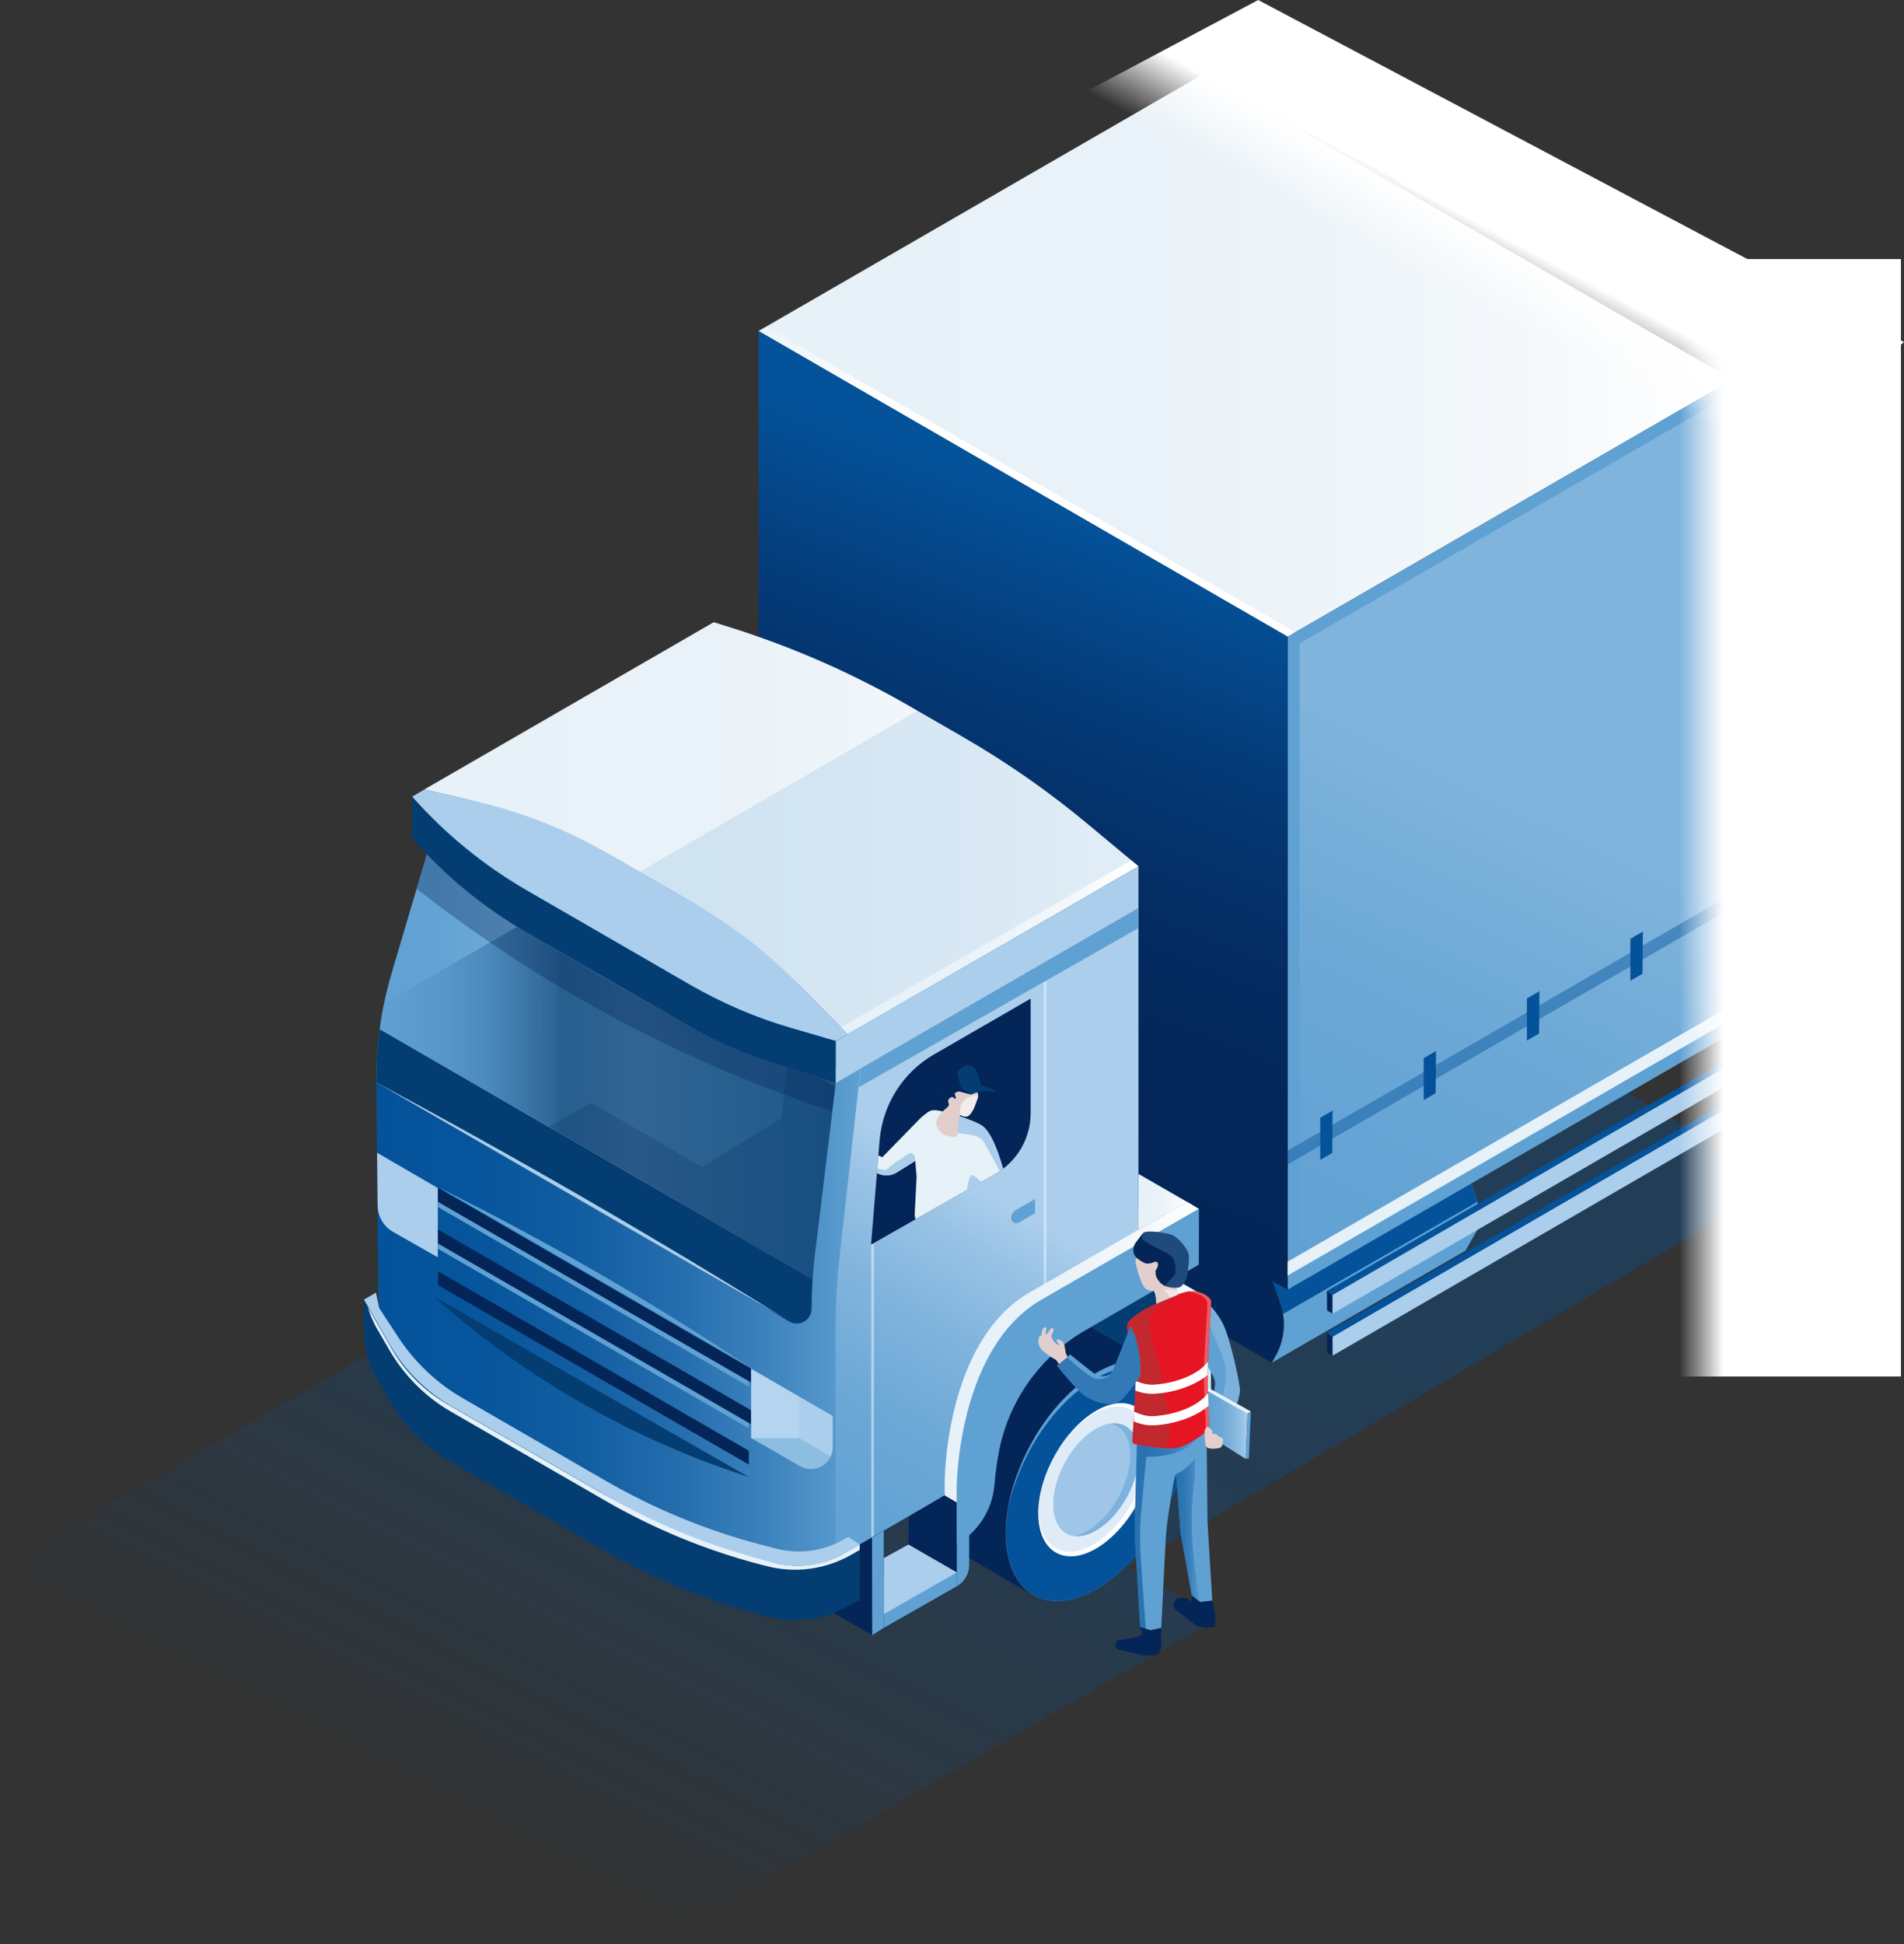
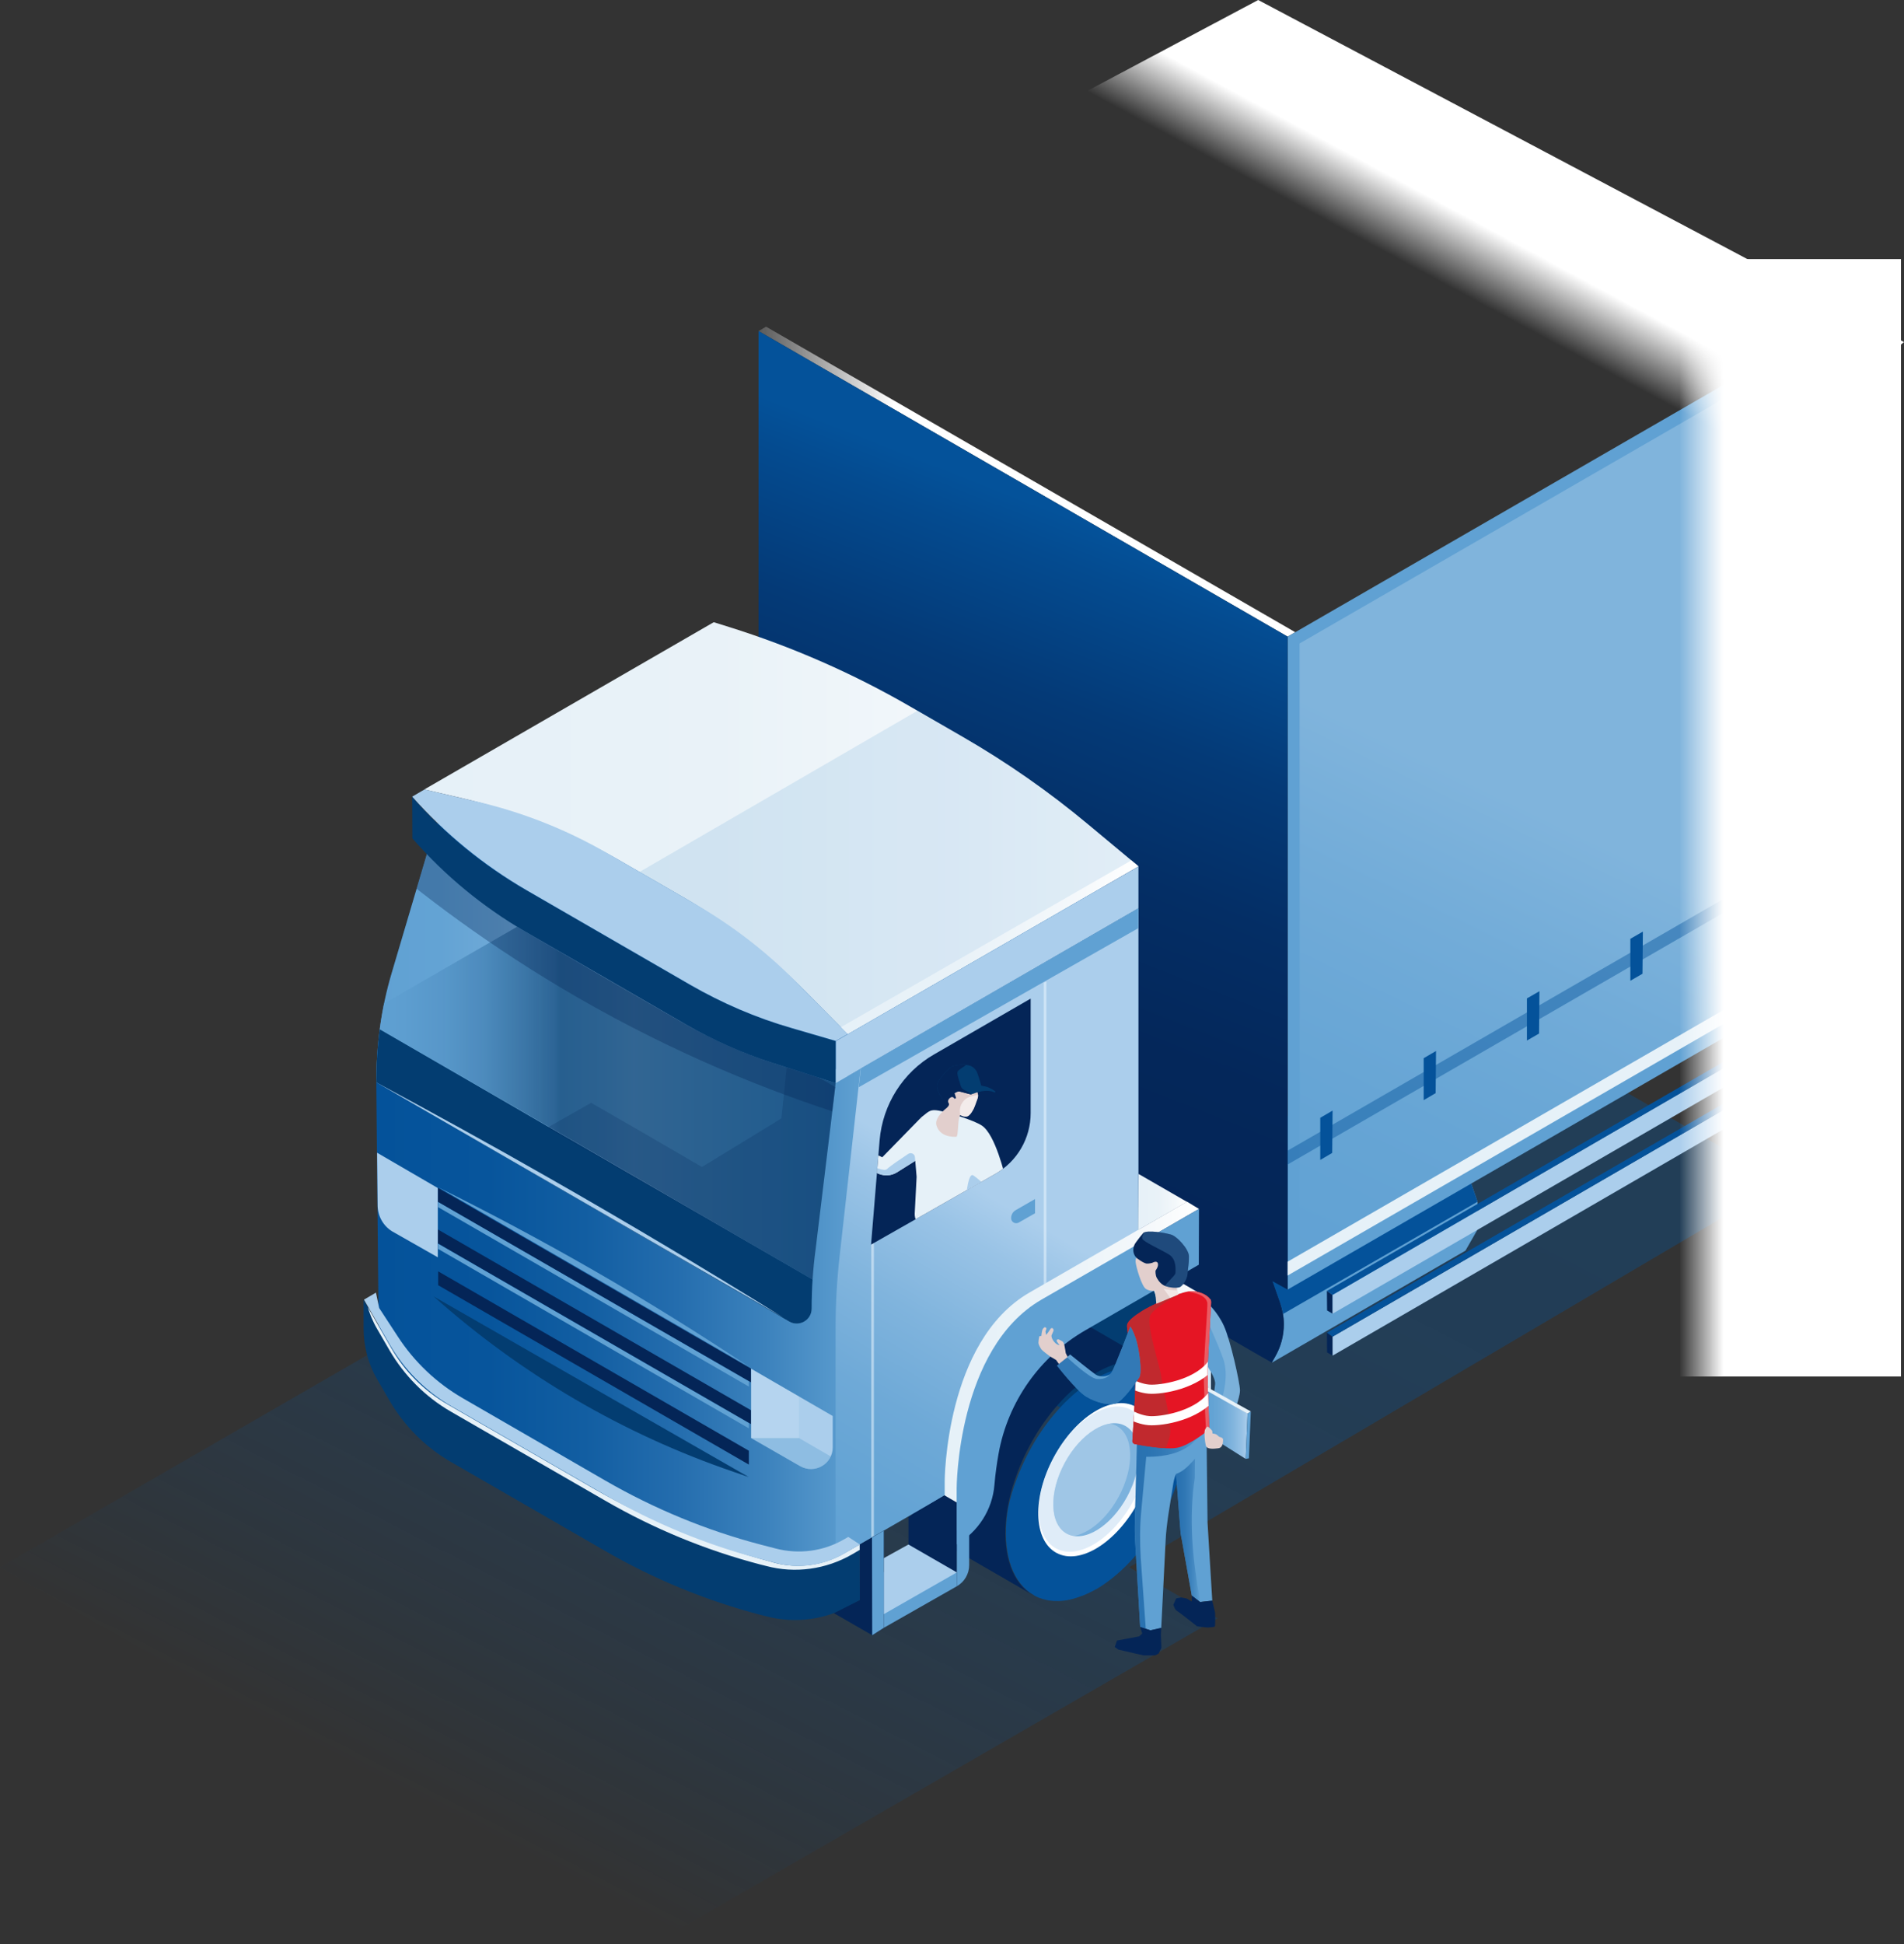
<svg xmlns="http://www.w3.org/2000/svg" xmlns:xlink="http://www.w3.org/1999/xlink" version="1.1" id="Calque_1" x="0px" y="0px" viewBox="0 0 1003.3 1024.3" style="enable-background:new 0 0 1003.3 1024.3;" xml:space="preserve">
  <rect x="0" y="0" width="1003.3" height="1024.3" fill="#333333" stroke="none" />
  <style type="text/css">
	.st0{opacity:0.35;fill:url(#SVGID_1_);enable-background:new    ;}
	.st1{fill:#033D71;}
	.st2{fill:#60A1D3;}
	.st3{clip-path:url(#SVGID_00000078027009211397834580000017554516669481395105_);}
	.st4{fill:#04529A;}
	.st5{fill:#042557;}
	.st6{fill:url(#SVGID_00000152965368752250968380000003078755199606118793_);}
	.st7{clip-path:url(#SVGID_00000016075600682309501370000014628975375846566564_);}
	.st8{fill:url(#SVGID_00000011032534390810732310000012489004437137418428_);}
	.st9{fill:url(#SVGID_00000090976917598159981730000011143471012534960007_);}
	.st10{clip-path:url(#SVGID_00000141416116708956688830000007461799591625556633_);}
	.st11{fill:#FFFFFF;}
	.st12{clip-path:url(#SVGID_00000152965257797603985880000012393980710345579407_);}
	.st13{clip-path:url(#SVGID_00000016072238812470325170000000180016102554514839_);}
	.st14{opacity:0.35;fill:#FFFFFF;enable-background:new    ;}
	.st15{opacity:0.38;fill:#ABCEEC;enable-background:new    ;}
	.st16{fill:url(#SVGID_00000159447759827632303470000002080905130474173594_);}
	.st17{fill:url(#SVGID_00000139976291307209262030000001518198132614932625_);}
	.st18{fill:url(#SVGID_00000014621493929070958580000012736688627521302709_);}
	.st19{fill:url(#SVGID_00000085963716570454615540000009504874243707035008_);}
	.st20{fill:url(#SVGID_00000057835334597060220820000004727690153041371027_);}
	.st21{fill:url(#SVGID_00000030480349711640364980000004889450472782210959_);}
	.st22{fill:url(#SVGID_00000078767455772454446310000001999420411450887350_);}
	.st23{fill:url(#SVGID_00000150100809583628448860000015803995547216341166_);}
	.st24{clip-path:url(#SVGID_00000082341941893576331650000016595449126600082352_);}
	.st25{opacity:0.72;fill:url(#SVGID_00000147215388372457047100000000358053822524949666_);enable-background:new    ;}
	.st26{opacity:0.2;fill:#042557;enable-background:new    ;}
	.st27{opacity:0.33;fill:#042557;enable-background:new    ;}
	.st28{fill:url(#SVGID_00000037656078490617987760000013495480549508491681_);}
	.st29{clip-path:url(#SVGID_00000124842194716903656700000010091217239655077812_);}
	.st30{opacity:0.18;fill:#60A1D3;enable-background:new    ;}
	.st31{fill:url(#SVGID_00000165927869116712446490000009749452358718305937_);}
	.st32{fill:#ABCEEC;}
	.st33{clip-path:url(#SVGID_00000052798708225771900900000000665246272400768419_);}
	.st34{fill:#E6F1F8;}
	.st35{opacity:0.2;fill:url(#SVGID_00000158005114923515882460000016545644971929333376_);enable-background:new    ;}
	.st36{opacity:0.44;fill:#04529A;enable-background:new    ;}
	.st37{clip-path:url(#SVGID_00000120551698946864470960000015680984665029121928_);}
	.st38{opacity:0.38;fill:#60A1D3;enable-background:new    ;}
	.st39{opacity:0.15;fill:#EEF7FF;enable-background:new    ;}
	.st40{opacity:0.51;fill:#EEF7FF;enable-background:new    ;}
	.st41{clip-path:url(#SVGID_00000127014267080949321170000010206374815997175482_);}
	.st42{clip-path:url(#SVGID_00000124848400396703996370000010206046072197922447_);}
	.st43{opacity:0.5;fill:#04529A;enable-background:new    ;}
	.st44{clip-path:url(#SVGID_00000104699586302841053790000014013191475800111249_);}
	.st45{clip-path:url(#SVGID_00000054972414092368350940000013439447255477924739_);}
	.st46{fill:#E2CFCD;}
	.st47{clip-path:url(#SVGID_00000024723672255666499560000007064382296603635881_);}
	.st48{clip-path:url(#SVGID_00000043420091420582725840000011203414124620749726_);}
	.st49{opacity:0.6;fill:#FFFFFF;enable-background:new    ;}
	.st50{clip-path:url(#SVGID_00000001665444156253149860000009696146568074907045_);}
	.st51{clip-path:url(#SVGID_00000146491108793737131080000003288108736634997159_);}
	.st52{opacity:0.6;fill:url(#SVGID_00000005247945929100872740000001273551097922462089_);enable-background:new    ;}
	.st53{clip-path:url(#SVGID_00000066509988102484832580000008324793536057261975_);}
	.st54{opacity:0.6;fill:url(#SVGID_00000023282960676123393000000008144728755820006589_);enable-background:new    ;}
	.st55{clip-path:url(#SVGID_00000179605558537544196070000015449440361380375182_);}
	.st56{opacity:0.2;fill:#E6F1F8;enable-background:new    ;}
	.st57{fill:url(#SVGID_00000153684691836096531360000002902230783000315794_);}
	.st58{fill:#E51524;}
	.st59{clip-path:url(#SVGID_00000108307595912759368290000017285150631983743633_);}
	.st60{fill:#EA5A62;}
	.st61{fill:#C1292E;}
	.st62{clip-path:url(#SVGID_00000058584924753447053530000007077711239038444962_);}
	.st63{clip-path:url(#SVGID_00000124130728689956219880000006846415432334529191_);}
	.st64{opacity:0.5;fill:#FFFFFF;enable-background:new    ;}
	.st65{clip-path:url(#SVGID_00000024712221885958811110000005809595179407057031_);}
	.st66{opacity:0.3;fill:#60A1D3;enable-background:new    ;}
	.st67{fill:url(#SVGID_00000076570648328611079110000006635499648905276845_);}
	.st68{fill:url(#SVGID_00000079470676948084800480000009162990499216026269_);}
</style>
  <g>
    <g id="assistance-2">
      <linearGradient id="SVGID_1_" gradientUnits="userSpaceOnUse" x1="584.94" y1="358.63" x2="326.09" y2="-144.04" gradientTransform="matrix(1 0 0 -1 0 858.86)">
        <stop offset="0" style="stop-color:#04529A" />
        <stop offset="0.18" style="stop-color:#04529A;stop-opacity:0.98" />
        <stop offset="0.34" style="stop-color:#04529A;stop-opacity:0.91" />
        <stop offset="0.5" style="stop-color:#04529A;stop-opacity:0.79" />
        <stop offset="0.64" style="stop-color:#04529A;stop-opacity:0.62" />
        <stop offset="0.79" style="stop-color:#04529A;stop-opacity:0.41" />
        <stop offset="0.93" style="stop-color:#04529A;stop-opacity:0.15" />
        <stop offset="1" style="stop-color:#04529A;stop-opacity:0" />
      </linearGradient>
      <polygon class="st0" points="229.4,693.2 0,825.7 344.1,1024.3 641.6,852.6 595,825.7 939.1,622.9 820.9,554.6   " />
      <g id="camion">
        <polygon class="st1" points="599.9,633.1 676.5,677.3 765.2,626.1 772.2,614.8 765.7,611 701.9,574.3    " />
        <path class="st2" d="M772.2,614.8l6.4,18.4l-0.1,14.7l-6.3,11l-102,59l1.4-2.5c3.2-5.6,4.9-11.9,4.9-18.3l0,0     c0-3.3-0.6-6.6-1.7-9.8l-4.8-13.6L772.2,614.8L772.2,614.8z" />
        <g>
          <defs>
            <path id="SVGID_00000042015401739830491820000012166574684098663350_" d="M772.2,614.8l6.4,18.4l-0.1,14.7l-6.3,11l-102,59       l1.4-2.5c3.2-5.6,4.9-11.9,4.9-18.3l0,0c0-3.3-0.6-6.6-1.7-9.8l-4.8-13.6L772.2,614.8L772.2,614.8z" />
          </defs>
          <clipPath id="SVGID_00000059272654701116801630000015088778156164455087_">
            <use xlink:href="#SVGID_00000042015401739830491820000012166574684098663350_" style="overflow:visible;" />
          </clipPath>
          <g style="clip-path:url(#SVGID_00000059272654701116801630000015088778156164455087_);">
            <polygon class="st4" points="664.9,698.7 809.3,615.4 800.7,587.1 654.5,673.7      " />
          </g>
        </g>
        <path class="st5" d="M599.9,633.1v44.2l63.8,36.9l6.4,3.6l1.9-3.2c3-5.1,4.5-10.8,4.5-16.7l0,0c0-3.9-0.7-7.7-1.9-11.4l-4.5-12.8     L599.9,633.1L599.9,633.1z" />
        <g id="remorque_fond">
          <linearGradient id="SVGID_00000137823029880152907240000016256677865932683695_" gradientUnits="userSpaceOnUse" x1="399.67" y1="671.65" x2="913.01" y2="671.65" gradientTransform="matrix(1 0 0 -1 0 858.86)">
            <stop offset="0" style="stop-color:#E6F1F8" />
            <stop offset="0.41" style="stop-color:#E9F2F8" />
            <stop offset="0.78" style="stop-color:#F4F8FB" />
            <stop offset="1" style="stop-color:#FFFFFF" />
          </linearGradient>
-           <polygon style="fill:url(#SVGID_00000137823029880152907240000016256677865932683695_);" points="399.7,174.4 678.5,335.4       913,200 634.1,39     " />
          <g>
            <defs>
              <polygon id="SVGID_00000102546275801469849100000010625935287921285022_" points="399.7,174.4 678.5,335.4 913,200 634.1,39               " />
            </defs>
            <clipPath id="SVGID_00000034077178957499106590000016848803581477596053_">
              <use xlink:href="#SVGID_00000102546275801469849100000010625935287921285022_" style="overflow:visible;" />
            </clipPath>
            <g style="clip-path:url(#SVGID_00000034077178957499106590000016848803581477596053_);">
              <linearGradient id="SVGID_00000013909402354753268190000015401062639085165220_" gradientUnits="userSpaceOnUse" x1="383.11" y1="595.985" x2="697.33" y2="595.985" gradientTransform="matrix(1 0 0 -1 0 858.86)">
                <stop offset="0" style="stop-color:#FFFFFF;stop-opacity:0" />
                <stop offset="0.28" style="stop-color:#FFFFFF" />
              </linearGradient>
              <polygon style="fill:url(#SVGID_00000013909402354753268190000015401062639085165220_);" points="395.7,167.5 697.3,341.6         668.8,358.3 383.1,193.1       " />
            </g>
          </g>
          <polygon class="st2" points="913,200 913,544 678.5,679.4 678.5,335.4     " />
          <linearGradient id="SVGID_00000065051554009980716760000000223489424771995812_" gradientUnits="userSpaceOnUse" x1="474.143" y1="267.079" x2="595.163" y2="574.269" gradientTransform="matrix(1 0 0 -1 0 858.86)">
            <stop offset="0" style="stop-color:#042557" />
            <stop offset="0.26" style="stop-color:#04275A" />
            <stop offset="0.5" style="stop-color:#042E65" />
            <stop offset="0.72" style="stop-color:#043A77" />
            <stop offset="0.93" style="stop-color:#044B90" />
            <stop offset="1" style="stop-color:#04529A" />
          </linearGradient>
          <polygon style="fill:url(#SVGID_00000065051554009980716760000000223489424771995812_);" points="678.5,679.4 399.7,525.7       399.7,174.4 678.5,335.4     " />
        </g>
        <g id="cabine">
          <polygon class="st1" points="625.4,765.8 625.4,780.2 529.3,724.5 529.3,717.6 606.2,673.7 626,684.4     " />
          <g id="roue">
            <path class="st5" d="M610.2,719.8c-10.9-5.9-25.3-2.5-39.1,7.7c-10.5,7.7-20.6,19.4-28.4,33.9c-2.8,5.2-5.2,10.4-7,15.6       c-0.7,2-1.4,3.9-2,5.9c0,0.1-0.1,0.1-0.1,0.2c-1.9,6.4-3.1,12.7-3.6,18.7c-1.4,17.7,3.4,32.3,14.4,38.6       c0.1,0.1,0.3,0.2,0.4,0.3c0.1,0,0.1,0.1,0.1,0.1c0.3,0.2,0.7,0.3,1,0.5c-0.4-0.1-0.7-0.3-1-0.5c-0.1,0-0.1-0.1-0.1-0.1       c-0.1-0.1-0.3-0.2-0.4-0.3l-52.1-30.1l0.1-0.1c-0.5-0.2-0.9-0.4-1.3-0.7l-0.1-0.1c-0.1-0.1-0.3-0.2-0.4-0.3       c-14.7-8.4-18.4-31.8-10.7-57.4c2.1-7.1,5.1-14.3,9-21.5c18-33.3,48.2-52,67.4-41.6c0,0,0,0,0.1,0v0L610.2,719.8L610.2,719.8z" />
-             <path class="st2" d="M612.5,799c-0.2,0.3-0.3,0.5-0.4,0.8c-8.9,16.1-20.6,28.7-32.4,36.2c-1.4,0.9-2.8,1.7-4.3,2.4       c-0.1,0.1-0.3,0.2-0.4,0.2c-0.8,0.4-1.5,0.8-2.3,1.1c-0.8,0.4-1.6,0.7-2.3,1c0,0-0.1,0-0.1,0c-2.3,0.9-4.6,1.6-6.8,2.1       c-3.9,0.8-7.6,0.9-11.2,0.3c-1-0.2-1.9-0.4-2.9-0.7c-1.1-0.3-2.2-0.7-3.2-1.2c-0.3-0.2-0.7-0.3-1-0.5c-0.1,0-0.1-0.1-0.1-0.1       c-0.1-0.1-0.3-0.2-0.4-0.3c-11-6.2-15.8-20.9-14.4-38.6c0.5-6,1.7-12.3,3.6-18.7c0-0.1,0-0.1,0.1-0.2c0.6-2,1.2-3.9,2-5.9       c1.9-5.2,4.2-10.4,7-15.6c7.8-14.5,17.9-26.2,28.4-33.9c13.7-10.2,28.2-13.6,39.1-7.7C629.5,730.2,630.5,765.7,612.5,799       L612.5,799z" />
            <g>
              <defs>
                <path id="SVGID_00000052091146892311598940000003278716314323181488_" d="M612.5,799c-0.2,0.3-0.3,0.5-0.4,0.8         c-8.9,16.1-20.6,28.7-32.4,36.2c-1.4,0.9-2.8,1.7-4.3,2.4c-0.1,0.1-0.3,0.2-0.4,0.2c-0.8,0.4-1.5,0.8-2.3,1.1         c-0.8,0.4-1.6,0.7-2.3,1c0,0-0.1,0-0.1,0c-2.3,0.9-4.6,1.6-6.8,2.1c-3.9,0.8-7.6,0.9-11.2,0.3c-1-0.2-1.9-0.4-2.9-0.7         c-1.1-0.3-2.2-0.7-3.2-1.2c-0.3-0.2-0.7-0.3-1-0.5c-0.1,0-0.1-0.1-0.1-0.1c-0.1-0.1-0.3-0.2-0.4-0.3         c-11-6.2-15.8-20.9-14.4-38.6c0.5-6,1.7-12.3,3.6-18.7c0-0.1,0-0.1,0.1-0.2c0.6-2,1.2-3.9,2-5.9c1.9-5.2,4.2-10.4,7-15.6         c7.8-14.5,17.9-26.2,28.4-33.9c13.7-10.2,28.2-13.6,39.1-7.7C629.5,730.2,630.5,765.7,612.5,799L612.5,799z" />
              </defs>
              <clipPath id="SVGID_00000019639304324241789310000006068136684062394252_">
                <use xlink:href="#SVGID_00000052091146892311598940000003278716314323181488_" style="overflow:visible;" />
              </clipPath>
              <g style="clip-path:url(#SVGID_00000019639304324241789310000006068136684062394252_);">
                <path class="st4" d="M611.9,802.2c-0.2,0.3-0.3,0.5-0.4,0.8c-8.9,16.1-20.6,28.7-32.4,36.2c-1.4,0.9-2.8,1.7-4.3,2.4         c-0.1,0.1-0.3,0.2-0.4,0.2c-0.8,0.4-1.5,0.8-2.3,1.1c-0.8,0.4-1.6,0.7-2.3,1c0,0-0.1,0-0.1,0c-2.3,0.9-4.6,1.6-6.8,2.1         c-3.9,0.8-7.6,0.9-11.2,0.3c-1-0.2-1.9-0.4-2.9-0.7c-1.1-0.3-2.2-0.7-3.2-1.2c-0.3-0.2-0.7-0.3-1-0.5c-0.1,0-0.1-0.1-0.1-0.1         c-0.1-0.1-0.3-0.2-0.4-0.3c-11-6.2-15.8-20.9-14.4-38.6c0.5-6,1.7-12.3,3.6-18.7c0-0.1,0-0.1,0.1-0.2c0.6-2,1.2-3.9,2-5.9         c1.9-5.2,4.2-10.4,7-15.6c7.8-14.5,17.9-26.2,28.4-33.9c13.7-10.2,28.2-13.6,39.1-7.7C628.9,733.4,630,768.9,611.9,802.2         L611.9,802.2z" />
              </g>
            </g>
            <ellipse transform="matrix(0.475 -0.88 0.88 0.475 -383.337 917.323)" class="st11" cx="577.6" cy="780.1" rx="43.8" ry="25.2" />
            <g>
              <defs>
                <ellipse id="SVGID_00000174573175058193742970000017521209486593003187_" transform="matrix(0.475 -0.88 0.88 0.475 -383.337 917.323)" cx="577.6" cy="780.1" rx="43.8" ry="25.2" />
              </defs>
              <clipPath id="SVGID_00000003785752028094722150000012581220150597448364_">
                <use xlink:href="#SVGID_00000174573175058193742970000017521209486593003187_" style="overflow:visible;" />
              </clipPath>
              <g style="clip-path:url(#SVGID_00000003785752028094722150000012581220150597448364_);">
                <ellipse transform="matrix(0.475 -0.88 0.88 0.475 -383.337 917.323)" class="st2" cx="577.6" cy="780.1" rx="32.3" ry="18.7" />
                <g>
                  <defs>
                    <ellipse id="SVGID_00000177458559519628352880000013873867428801663675_" transform="matrix(0.475 -0.88 0.88 0.475 -383.337 917.323)" cx="577.6" cy="780.1" rx="32.3" ry="18.7" />
                  </defs>
                  <clipPath id="SVGID_00000049922353999508279990000011569821740358062748_">
                    <use xlink:href="#SVGID_00000177458559519628352880000013873867428801663675_" style="overflow:visible;" />
                  </clipPath>
                  <g style="clip-path:url(#SVGID_00000049922353999508279990000011569821740358062748_);">
                    <ellipse transform="matrix(0.475 -0.88 0.88 0.475 -385.672 913.419)" class="st14" cx="573.1" cy="780.1" rx="32.3" ry="18.7" />
                  </g>
                </g>
                <ellipse transform="matrix(0.475 -0.88 0.88 0.475 -383.734 916.011)" class="st15" cx="576.3" cy="779.8" rx="41.5" ry="23.9" />
              </g>
            </g>
          </g>
          <linearGradient id="SVGID_00000139263156313610409620000003944983125377577091_" gradientUnits="userSpaceOnUse" x1="198.371" y1="216.48" x2="453.65" y2="216.48" gradientTransform="matrix(1 0 0 -1 0 858.86)">
            <stop offset="0" style="stop-color:#04529A" />
            <stop offset="0.23" style="stop-color:#07559C" />
            <stop offset="0.43" style="stop-color:#125EA2" />
            <stop offset="0.62" style="stop-color:#246DAE" />
            <stop offset="0.81" style="stop-color:#3D83BD" />
            <stop offset="0.99" style="stop-color:#5E9FD1" />
            <stop offset="1" style="stop-color:#60A1D3" />
          </linearGradient>
          <path style="fill:url(#SVGID_00000139263156313610409620000003944983125377577091_);" d="M440.4,843l-12.6,7.4L357.7,832      L222.8,754l-23.1-35.4l-1.4-146.4c-0.2-20.6,2.7-41.2,8.6-61l22.8-76.9l223.9,128.6" />
          <linearGradient id="SVGID_00000031910271906851188120000002262478065879051153_" gradientUnits="userSpaceOnUse" x1="405.091" y1="31.655" x2="521.171" y2="229.195" gradientTransform="matrix(1 0 0 -1 0 858.86)">
            <stop offset="0" style="stop-color:#60A1D3" />
            <stop offset="0.25" style="stop-color:#63A3D4" />
            <stop offset="0.47" style="stop-color:#6EA9D7" />
            <stop offset="0.68" style="stop-color:#80B4DD" />
            <stop offset="0.89" style="stop-color:#99C3E6" />
            <stop offset="1" style="stop-color:#ABCEEC" />
          </linearGradient>
          <path style="fill:url(#SVGID_00000031910271906851188120000002262478065879051153_);" d="M599.9,478.5v198.9l-19.2,11.1      l-37,21.3c-13,25.5-21.2,55.3-25.6,88.3l-14,8.1v-22l-57.3,33.1v22l-6.5,3.8V699.9c0-12.6,0.7-25.2,2.1-37.8l11.1-99.2      L599.9,478.5L599.9,478.5z" />
          <linearGradient id="SVGID_00000000190886684898840300000009956450048505055378_" gradientUnits="userSpaceOnUse" x1="561.47" y1="180" x2="638.1" y2="180" gradientTransform="matrix(1 0 0 -1 0 858.86)">
            <stop offset="0" style="stop-color:#E6F1F8" />
            <stop offset="0.41" style="stop-color:#E9F2F8" />
            <stop offset="0.78" style="stop-color:#F4F8FB" />
            <stop offset="1" style="stop-color:#FFFFFF" />
          </linearGradient>
          <polygon style="fill:url(#SVGID_00000000190886684898840300000009956450048505055378_);" points="638.1,684.8 613.9,698.7       606.2,673.7 599.9,677.4 580.7,688.5 580.6,688.4 561.5,677.4 593.4,659 599.9,662.7 612.5,670     " />
          <linearGradient id="SVGID_00000023975826119597866440000014145530078293007797_" gradientUnits="userSpaceOnUse" x1="655.649" y1="137.618" x2="624.669" y2="132.418" gradientTransform="matrix(1 0 0 -1 0 858.86)">
            <stop offset="0" style="stop-color:#E6F1F8" />
            <stop offset="0.28" style="stop-color:#E2EEF7" />
            <stop offset="0.53" style="stop-color:#D7E8F5" />
            <stop offset="0.76" style="stop-color:#C5DDF1" />
            <stop offset="0.99" style="stop-color:#ACCEEC" />
            <stop offset="1" style="stop-color:#ABCEEC" />
          </linearGradient>
          <path style="fill:url(#SVGID_00000023975826119597866440000014145530078293007797_);" d="M638.1,684.8v73.7l-12.7,7.3v-23.5      c0-4-0.6-7.9-1.8-11.7l-9.7-31.9L638.1,684.8L638.1,684.8z" />
          <linearGradient id="SVGID_00000041991525682845454730000016959491778978447270_" gradientUnits="userSpaceOnUse" x1="542.45" y1="177.75" x2="542.47" y2="177.75" gradientTransform="matrix(1 0 0 -1 0 858.86)">
            <stop offset="0" style="stop-color:#E6F1F8" />
            <stop offset="0.41" style="stop-color:#E9F2F8" />
            <stop offset="0.78" style="stop-color:#F4F8FB" />
            <stop offset="1" style="stop-color:#FFFFFF" />
          </linearGradient>
          <path style="fill:url(#SVGID_00000041991525682845454730000016959491778978447270_);" d="M542.5,681.1L542.5,681.1L542.5,681.1      L542.5,681.1L542.5,681.1z" />
          <linearGradient id="SVGID_00000121962626038754042170000002343550764955945095_" gradientUnits="userSpaceOnUse" x1="497.8" y1="135.42" x2="631.78" y2="135.42" gradientTransform="matrix(1 0 0 -1 0 858.86)">
            <stop offset="0" style="stop-color:#E6F1F8" />
            <stop offset="0.41" style="stop-color:#E9F2F8" />
            <stop offset="0.78" style="stop-color:#F4F8FB" />
            <stop offset="1" style="stop-color:#FFFFFF" />
          </linearGradient>
          <path style="fill:url(#SVGID_00000121962626038754042170000002343550764955945095_);" d="M631.8,636.9l-82.9,47.9l-6.4,4.2v21.5      c0,0-25.6,22.1-25.6,88.3l-12.7,7.4v7.4l-6.4-3.7v-29.5c0,0,0.1-73.6,44.6-99.4c29.7-17.2,29.7-17.2,0,0l0,0l83.1-47.9      L631.8,636.9L631.8,636.9z" />
          <path class="st4" d="M542.4,681.1C542.4,681.1,542.4,681.1,542.4,681.1L542.4,681.1L542.4,681.1L542.4,681.1z" />
          <linearGradient id="SVGID_00000170276965827192343770000007888045883269439121_" gradientUnits="userSpaceOnUse" x1="599.78" y1="225.59" x2="625.47" y2="225.59" gradientTransform="matrix(1 0 0 -1 0 858.86)">
            <stop offset="0" style="stop-color:#E6F1F8" />
            <stop offset="0.41" style="stop-color:#E9F2F8" />
            <stop offset="0.78" style="stop-color:#F4F8FB" />
            <stop offset="1" style="stop-color:#FFFFFF" />
          </linearGradient>
          <polygon style="fill:url(#SVGID_00000170276965827192343770000007888045883269439121_);" points="625.5,633.2 600,618.5       599.8,648     " />
          <linearGradient id="SVGID_00000158014113527628631080000017736179096697486467_" gradientUnits="userSpaceOnUse" x1="198.37" y1="289.93" x2="440.38" y2="289.93" gradientTransform="matrix(1 0 0 -1 0 858.86)">
            <stop offset="0" style="stop-color:#60A1D3" />
            <stop offset="0.14" style="stop-color:#63A3D4" />
            <stop offset="0.26" style="stop-color:#6EA9D7" />
            <stop offset="0.38" style="stop-color:#80B4DD" />
            <stop offset="0.5" style="stop-color:#99C3E6" />
            <stop offset="0.56" style="stop-color:#ABCEEC" />
            <stop offset="1" style="stop-color:#60A1D3" />
          </linearGradient>
          <path style="fill:url(#SVGID_00000158014113527628631080000017736179096697486467_);" d="M440.4,570.6L429.8,658      c-1.4,10.4-2.1,20.9-2.1,31.4l0,0c0,6.1-6.6,9.9-11.9,6.8l-217.5-126c0-19.6,2.5-38.8,8.1-57.6l21.4-72.3L440.4,570.6      L440.4,570.6z" />
          <g>
            <defs>
              <path id="SVGID_00000055681445571031251330000002831691057545282206_" d="M440.4,570.6L429.8,658c-1.4,10.4-2.1,20.9-2.1,31.4        l0,0c0,6.1-6.6,9.9-11.9,6.8l-217.5-126c0-19.6,2.5-38.8,8.1-57.6l21.4-72.3L440.4,570.6L440.4,570.6z" />
            </defs>
            <clipPath id="SVGID_00000093884137883702172370000010920623770340457916_">
              <use xlink:href="#SVGID_00000055681445571031251330000002831691057545282206_" style="overflow:visible;" />
            </clipPath>
            <g style="clip-path:url(#SVGID_00000093884137883702172370000010920623770340457916_);">
              <polygon class="st1" points="434,677.4 191.8,537.5 191.7,581.7 434,721.5       " />
              <linearGradient id="SVGID_00000006680124902704284480000010359663372608798854_" gradientUnits="userSpaceOnUse" x1="189.72" y1="277.7" x2="440.39" y2="277.7" gradientTransform="matrix(1 0 0 -1 0 858.86)">
                <stop offset="0" style="stop-color:#60A1D3" />
                <stop offset="9.000000e-02" style="stop-color:#5C9DCF" />
                <stop offset="0.18" style="stop-color:#5292C5" />
                <stop offset="0.26" style="stop-color:#4180B3" />
                <stop offset="0.33" style="stop-color:#2A679A" />
                <stop offset="0.41" style="stop-color:#0C467A" />
                <stop offset="0.42" style="stop-color:#033D71" />
              </linearGradient>
              <path style="opacity:0.72;fill:url(#SVGID_00000006680124902704284480000010359663372608798854_);enable-background:new    ;" d="        M189.7,536l82.7-47.7l43.6,25.3l43.4,25c15.8,9.1,32.4,16.5,49.7,22l31.2,10l-12.1,103.5L189.7,536L189.7,536z" />
              <polygon class="st26" points="288.4,594.1 311.5,581 340.3,597.6 369.9,614.8 411.8,589.2 414.9,558.5 440.4,570.6         434.6,625.8 433,638.9 431.5,650.1 449.6,660.8 430.6,675.4 288.4,594.1       " />
              <path class="st27" d="M193.2,446.6c28.8,24.8,65.5,52.5,110.6,78.6c52.7,30.4,102,50,142.3,62.7v-11.8L192.3,430.3        C192.6,435.8,192.9,441.2,193.2,446.6L193.2,446.6z" />
            </g>
          </g>
          <polygon class="st4" points="599.9,478.5 446.7,566.9 223.7,438 376.2,350     " />
          <linearGradient id="SVGID_00000155108722303739682490000016207600640059246743_" gradientUnits="userSpaceOnUse" x1="223.63" y1="422.475" x2="599.89" y2="422.475" gradientTransform="matrix(1 0 0 -1 0 858.86)">
            <stop offset="0" style="stop-color:#E6F1F8" />
            <stop offset="0.41" style="stop-color:#E9F2F8" />
            <stop offset="0.78" style="stop-color:#F4F8FB" />
            <stop offset="1" style="stop-color:#FFFFFF" />
          </linearGradient>
          <path style="fill:url(#SVGID_00000155108722303739682490000016207600640059246743_);" d="M599.9,456.4l-153.2,88.4l-22.9-23.1      c-18.7-18.8-39.8-35.1-62.7-48.4l-35-20.2c-25.7-14.8-53.4-25.8-82.3-32.5l-20.2-4.7l152.5-88.1l8,2.5      c33.2,10.4,65.2,24.4,95.3,41.8l27.9,16.1c23.4,13.5,45.6,29,66.3,46.3L599.9,456.4L599.9,456.4z" />
          <g>
            <defs>
              <path id="SVGID_00000181081245728049381720000002420703697414036390_" d="M599.9,456.4l-153.2,88.4l-22.9-23.1        c-18.7-18.8-39.8-35.1-62.7-48.4l-35-20.2c-25.7-14.8-53.4-25.8-82.3-32.5l-20.2-4.7l152.5-88.1l8,2.5        c33.2,10.4,65.2,24.4,95.3,41.8l27.9,16.1c23.4,13.5,45.6,29,66.3,46.3L599.9,456.4L599.9,456.4z" />
            </defs>
            <clipPath id="SVGID_00000109729764099997887380000010507092248870213003_">
              <use xlink:href="#SVGID_00000181081245728049381720000002420703697414036390_" style="overflow:visible;" />
            </clipPath>
            <g style="clip-path:url(#SVGID_00000109729764099997887380000010507092248870213003_);">
              <polygon class="st30" points="605,454 445.7,546.3 325.9,465.8 500.8,364.4       " />
              <linearGradient id="SVGID_00000143611575210182545920000011947913655000202399_" gradientUnits="userSpaceOnUse" x1="440.39" y1="360.2" x2="599.89" y2="360.2" gradientTransform="matrix(1 0 0 -1 0 858.86)">
                <stop offset="0" style="stop-color:#E6F1F8" />
                <stop offset="0.41" style="stop-color:#E9F2F8" />
                <stop offset="0.78" style="stop-color:#F4F8FB" />
                <stop offset="1" style="stop-color:#FFFFFF" />
              </linearGradient>
              <polyline style="fill:url(#SVGID_00000143611575210182545920000011947913655000202399_);" points="446.7,544.8 599.9,456.5         597.5,452.5 440.4,542.7 446.7,544.8       " />
            </g>
          </g>
          <polygon class="st32" points="440.4,570.6 599.9,478.5 599.9,456.5 440.4,548.5     " />
          <path class="st1" d="M217.2,419.7l0.1,22l0,0c17,19.5,37.1,36.1,59.5,49.1l84.6,48.9c14.4,8.3,29.7,15.1,45.5,20.2l33.4,10.7      l0,0v-22.1l-24.2-7.1c-18-5.2-35.3-12.7-51.6-22l-88.1-50.9c-22-12.7-41.8-28.9-58.6-48L217.2,419.7L217.2,419.7z" />
          <path class="st32" d="M446.7,544.8l-6.3,3.6l-23.3-6.8c-18.7-5.4-36.6-13.1-53.4-22.8L277.5,469c-22.6-13.1-43-29.8-60.3-49.3      l0,0l6.5-3.8l27.1,6.3c24.3,5.6,47.6,14.8,69.2,27.3l46.7,27c19.3,11.2,37,24.8,52.7,40.7L446.7,544.8L446.7,544.8z" />
          <path class="st1" d="M453.1,843l-4.1,2.4c-13.7,7.9-30,10.2-45.3,6.1l-3.2-0.8c-28.6-7.5-56-18.8-81.6-33.6l-81.3-46.9      c-13.5-7.8-24.6-19-32.4-32.4l-6.5-11.2c-4.7-8.1-7.1-17.4-7.1-26.8v-15l14.5,25.3c7.1,12.4,17.4,22.7,29.8,29.8l51.2,29.5      l25.5,14.7c29.7,17.1,61.6,30.2,94.8,39l0.6,0.2c12.5,3.3,25.8,1.5,37-5l8-4.6L453.1,843L453.1,843z" />
          <g>
            <defs>
              <path id="SVGID_00000033364570239038054050000016696554734664797335_" d="M453.1,843l-4.1,2.4c-13.7,7.9-30,10.2-45.3,6.1        l-3.2-0.8c-28.6-7.5-56-18.8-81.6-33.6l-81.3-46.9c-13.5-7.8-24.6-19-32.4-32.4l-6.5-11.2c-4.7-8.1-7.1-17.4-7.1-26.8v-15        l14.5,25.3c7.1,12.4,17.4,22.7,29.8,29.8l51.2,29.5l25.5,14.7c29.7,17.1,61.6,30.2,94.8,39l0.6,0.2c12.5,3.3,25.8,1.5,37-5        l8-4.6L453.1,843L453.1,843z" />
            </defs>
            <clipPath id="SVGID_00000069365220470640305260000004266834911722500792_">
              <use xlink:href="#SVGID_00000033364570239038054050000016696554734664797335_" style="overflow:visible;" />
            </clipPath>
            <g style="clip-path:url(#SVGID_00000069365220470640305260000004266834911722500792_);">
              <path class="st34" d="M453.1,816.5l-4.1,2.4c-13.7,7.9-30,10.2-45.3,6.1l-3.2-0.8c-28.6-7.5-56-18.8-81.6-33.6l-81.3-46.9        c-13.5-7.8-24.6-19-32.4-32.4l-6.5-11.2c-4.7-8.1-7.1-17.4-7.1-26.8v-15l14.5,25.3c7.1,12.4,17.4,22.7,29.8,29.8l51.2,29.5        l25.5,14.7c29.7,17.1,61.6,30.2,94.8,39l0.6,0.2c12.5,3.3,25.8,1.5,37-5l8-4.6L453.1,816.5L453.1,816.5z" />
            </g>
          </g>
          <path class="st32" d="M453.1,813.7l-8.3,4.8c-11,6.4-24,8.1-36.2,4.9l-7.9-2.1c-28.6-7.5-56-18.8-81.6-33.6l-81.3-46.9      c-13.5-7.8-24.6-19-32.4-32.4l-13.6-23.7l6.3-3.7l1.7,8.1l9.8,15c8.7,13.4,20.5,24.6,34.4,32.6l75.1,43.4      c25.7,14.8,53.2,26.2,81.9,33.7l7.7,2c12.3,3.2,25.3,1.5,36.2-4.9l2.1-1.2L453.1,813.7L453.1,813.7z" />
          <path class="st5" d="M492.2,555.5l50.9-29.4v60.3c0,13.3-7.1,25.5-18.7,32.1l-65.4,37.2l4.5-54.9      C465.1,581.9,475.8,564.9,492.2,555.5L492.2,555.5z" />
          <path class="st2" d="M631.8,636.9l-0.1,29.4l-59.7,34.5c-24.1,13.9-40.9,37.7-45.8,65c-0.9,5.1-1.7,10.6-2.2,16.6      c-1.1,13-8.6,24.7-19.9,31.2l0,0v-29.5c0,0,0.1-73.6,44.7-99.4L631.8,636.9L631.8,636.9z" />
          <polygon class="st5" points="230.9,669.8 230.9,677.1 394.6,771.6 394.6,764.3     " />
          <polygon class="st2" points="230.9,655.2 230.9,658 394.6,752.5 394.6,749.7     " />
          <polygon class="st2" points="230.9,633.2 230.9,636 394.6,730.5 394.6,727.7     " />
          <path class="st2" d="M230.9,625.5l163.7,94.5c-25.2-16.8-52.5-33.9-81.9-50.8C284.5,653,257.1,638.5,230.9,625.5L230.9,625.5z" />
          <polygon class="st5" points="230.7,647.7 230.7,655 395.8,750.3 395.8,743     " />
          <polygon class="st5" points="230.7,625.8 230.7,633.1 395.8,728.3 395.7,721     " />
          <polygon class="st5" points="504.2,835.7 504.2,791.6 497.7,787.8 478.7,799.2 478.7,821     " />
          <path class="st2" d="M504.2,835.7L504.2,835.7c4-2.3,6.5-6.5,6.5-11.2v-36.7l-6.5,3.8V835.7L504.2,835.7z" />
          <polygon class="st5" points="459.5,810 453.1,813.7 453.1,843 439.4,849.9 443.1,852 459.6,861.5 465.7,857.6 465.7,806.4           " />
          <polygon class="st2" points="465.7,857.6 504.2,835.7 504.2,828.4 465.7,828.2     " />
          <polygon class="st32" points="465.7,850.4 504.2,828.4 478.7,813.7 465.7,820.9     " />
          <polygon class="st2" points="465.7,806.4 459.5,810 459.6,861.5 465.7,857.6     " />
          <polygon class="st1" points="625.4,780.2 631.8,776.8 631.9,762 625.4,765.8     " />
        </g>
        <polygon class="st5" points="699.3,712.5 702.2,714.2 702.2,704.2 699.2,702.1    " />
        <polygon class="st32" points="702.2,714.2 912.7,592.3 912.7,582.1 702.2,704.2    " />
        <polygon class="st4" points="702.2,704.2 912.7,582.2 909.8,580.5 699.2,702.1    " />
        <polygon class="st5" points="699.3,690.4 702.2,692.1 702.2,682.2 699.2,680.1    " />
        <polygon class="st32" points="702.2,692.1 912.7,570.3 912.7,560 702.2,682.2    " />
        <polygon class="st4" points="702.2,682.2 912.7,560.2 909.8,558.5 699.2,680.1    " />
        <linearGradient id="SVGID_00000044156735358065616800000006967291997320728736_" gradientUnits="userSpaceOnUse" x1="653.117" y1="123.111" x2="803.657" y2="434.441" gradientTransform="matrix(1 0 0 -1 0 858.86)">
          <stop offset="0" style="stop-color:#60A1D3" />
          <stop offset="0.18" style="stop-color:#63A3D3" />
          <stop offset="0.34" style="stop-color:#6EA9D6" />
          <stop offset="0.49" style="stop-color:#80B4DB" />
          <stop offset="0.63" style="stop-color:#99C3E3" />
          <stop offset="0.78" style="stop-color:#BAD6EC" />
          <stop offset="0.91" style="stop-color:#E2EEF7" />
          <stop offset="1" style="stop-color:#FFFFFF" />
        </linearGradient>
        <polygon style="opacity:0.2;fill:url(#SVGID_00000044156735358065616800000006967291997320728736_);enable-background:new    ;" points="     684.8,339 684.9,661 913,529.3 913,207.3    " />
        <polygon class="st34" points="913,529.3 678.5,664.7 678.5,672 912.9,536.7    " />
        <polygon class="st36" points="678.5,606.2 913,470.8 913,478.1 678.5,613.5    " />
        <polygon class="st4" points="695.7,588.9 695.7,611.1 702,607.4 702.2,585.1    " />
        <polygon class="st4" points="750.2,557.5 750.2,579.6 756.5,575.9 756.7,553.7    " />
        <polygon class="st4" points="804.6,526 804.6,548.2 811,544.5 811.2,522.2    " />
        <polygon class="st4" points="859.1,494.6 859.1,516.7 865.5,513 865.7,490.8    " />
        <path class="st32" d="M395.8,721.1v36.5l25.8,14.8c7.7,4.4,17.2-1.1,17.2-9.9V746L395.8,721.1L395.8,721.1z" />
        <g>
          <defs>
            <path id="SVGID_00000053523417558957563160000017066004502152734619_" d="M395.8,721.1v36.5l25.8,14.8       c7.7,4.4,17.2-1.1,17.2-9.9V746L395.8,721.1L395.8,721.1z" />
          </defs>
          <clipPath id="SVGID_00000093884043323058806100000009938219122135407798_">
            <use xlink:href="#SVGID_00000053523417558957563160000017066004502152734619_" style="overflow:visible;" />
          </clipPath>
          <g style="clip-path:url(#SVGID_00000093884043323058806100000009938219122135407798_);">
            <polyline class="st38" points="395.8,757.6 421,757.6 439.1,768.1 429.9,780.2 395.8,757.6      " />
            <polygon class="st39" points="421,757.6 421,735.5 395.8,721.1 395.8,757.6      " />
          </g>
        </g>
        <path class="st32" d="M198.7,607.3L199,635c0,5.6,2.9,10.8,7.6,13.7l24.1,13.7v-36.5L198.7,607.3z" />
      </g>
      <polygon class="st2" points="452.5,572.8 599.8,489 599.9,478.5 453.6,562.9   " />
      <path class="st32" d="M198.4,570.3l214,123.6c-39.4-24.5-80.6-49.1-123.4-73.5C258.4,602.9,228.1,586.3,198.4,570.3L198.4,570.3z" />
      <polygon class="st40" points="459.1,655.7 459.1,810 460.5,809.1 460.5,655   " />
      <polygon class="st40" points="550,517.7 550,676.9 551.4,676 551.4,517.1   " />
      <path class="st2" d="M532.8,641.8L532.8,641.8c0,2,2.2,3.3,4,2.3l8.6-4.9v-7.5l-10.1,5.8C533.7,638.4,532.8,640,532.8,641.8    L532.8,641.8z" />
      <path class="st1" d="M228.5,683L228.5,683c46,41,99.7,72.5,158,92.4l8.1,2.8L228.5,683L228.5,683z" />
      <g>
        <defs>
          <path id="SVGID_00000130626136214589685850000007029213426861850506_" d="M492.2,555.5l50.9-29.4v60.3      c0,13.3-7.1,25.5-18.7,32.1l-65.4,37.2l4.5-54.9C465.1,581.9,475.8,564.9,492.2,555.5L492.2,555.5z" />
        </defs>
        <clipPath id="SVGID_00000111169801218464913210000014152797658595256505_">
          <use xlink:href="#SVGID_00000130626136214589685850000007029213426861850506_" style="overflow:visible;" />
        </clipPath>
        <g style="clip-path:url(#SVGID_00000111169801218464913210000014152797658595256505_);">
          <g id="routier">
            <path class="st2" d="M518.4,643.8c0,0,2.9,56,2.9,56.8s2.9,25.4,2.9,25.4l-2.9,2.1h-4.7l-10.5-40.8l-6.3-27.2l-6-12.6       L518.4,643.8L518.4,643.8z" />
            <g>
              <defs>
                <path id="SVGID_00000133515747333398777020000004311531342095207042_" d="M518.4,643.8c0,0,2.9,56,2.9,56.8         s2.9,25.4,2.9,25.4l-2.9,2.1h-4.7l-10.5-40.8l-6.3-27.2l-6-12.6L518.4,643.8L518.4,643.8z" />
              </defs>
              <clipPath id="SVGID_00000177477145247389879220000007130042869244349849_">
                <use xlink:href="#SVGID_00000133515747333398777020000004311531342095207042_" style="overflow:visible;" />
              </clipPath>
              <g style="clip-path:url(#SVGID_00000177477145247389879220000007130042869244349849_);">
                <path class="st43" d="M497.2,649.9L497.2,649.9c10.1,3.6,17.3,12.7,18.4,23.4L519,707l3.4,26l8.1-2.6l-10.8-88.3L497.2,649.9         L497.2,649.9z" />
              </g>
            </g>
            <path class="st2" d="M501.4,655.4l-3.7,19.8c-1.7,9.3-2.6,18.7-2.6,28.2v14.3l-3.9,1.6l-3.9-1.8l-2.6-24.6c-0.7-7-1-14-0.8-21       l1-29.5l16.5,7.3L501.4,655.4L501.4,655.4z" />
            <g>
              <defs>
                <path id="SVGID_00000155845066244378003840000002508673910507389863_" d="M501.4,655.4l-3.7,19.8c-1.7,9.3-2.6,18.7-2.6,28.2         v14.3l-3.9,1.6l-3.9-1.8l-2.6-24.6c-0.7-7-1-14-0.8-21l1-29.5l16.5,7.3L501.4,655.4L501.4,655.4z" />
              </defs>
              <clipPath id="SVGID_00000173878446491824831870000016047408415278843523_">
                <use xlink:href="#SVGID_00000155845066244378003840000002508673910507389863_" style="overflow:visible;" />
              </clipPath>
              <g style="clip-path:url(#SVGID_00000173878446491824831870000016047408415278843523_);">
                <path class="st43" d="M496.2,661.1c0,0-3.8,12-5.2,26.6c-1.3,14.7,0.8,35.2,0.8,35.2l9.7-3.7l-1.3-57.5" />
              </g>
            </g>
            <path class="st5" d="M495.1,717.7v4.9c0,0.4,0,0.8,0.1,1.2l0.2,1.5c0.1,0.8-0.4,1.6-1.1,1.9l-5,2l-7.4,3.8l-3.1,1.1       c-1.1,0.4-2.2,0-2.9-1l0,0c-0.6-1-0.5-2.3,0.4-3.1l5.8-5.3c1-0.9,1.8-2.1,2.2-3.4l1.1-3.3c0.3-0.8,0.8-1.5,1.5-2l0.4-0.3l2.2,2       c1,0.9,2.4,1.2,3.6,0.7L495.1,717.7L495.1,717.7z" />
            <path class="st5" d="M524.2,726l1.4,5.4c0.2,0.6,0.2,1.2,0.2,1.9v1.2c0,0.8-0.3,1.5-0.9,2l-7.4,5.8l-4.6,3.4       c-0.3,0.2-0.7,0.4-1.1,0.4h-2.9c-0.8,0-1.5-0.5-1.8-1.2l0,0c-0.2-0.6-0.2-1.3,0.2-1.8l5.5-7.6c0.7-0.9,1.1-1.9,1.4-3l0.7-2.5       c0.2-1,1.1-1.6,2.1-1.6h1.9c1.6,0,3.2-0.5,4.4-1.4L524.2,726" />
            <path class="st34" d="M516.9,646.8l-7.1,3.4c-3,1.4-6.2,2.1-9.4,2.1l0,0c-4.8,0-9.4-1.5-13.2-4.4l-1.8-1.4       c-2.2-1.7-3.5-4.4-3.4-7.2l1-19.3l-1.2-14.1l3.7-17.3l0.9-0.7c3.2-2.6,4.1-3.5,8.2-2.8c5.4,1,18.6,5.1,22.8,7.9       c7.1,4.8,11.9,25.4,13.2,30.4c1.3,5,1,32.5,1,32.5h-6.2c0,0-2-24.2-4.1-27.7c-2.1-3.6-2.3-3.7-2.3-3.7l0.7,17.8       C519.8,644.2,518.7,646,516.9,646.8L516.9,646.8z" />
            <g>
              <defs>
                <path id="SVGID_00000147221583959465522240000006163375999004465818_" d="M516.9,646.8l-7.1,3.4c-3,1.4-6.2,2.1-9.4,2.1l0,0         c-4.8,0-9.4-1.5-13.2-4.4l-1.8-1.4c-2.2-1.7-3.5-4.4-3.4-7.2l1-19.3l-1.2-14.1l3.7-17.3l0.9-0.7c3.2-2.6,4.1-3.5,8.2-2.8         c5.4,1,18.6,5.1,22.8,7.9c7.1,4.8,11.9,25.4,13.2,30.4c1.3,5,1,32.5,1,32.5h-6.2c0,0-2-24.2-4.1-27.7         c-2.1-3.6-2.3-3.7-2.3-3.7l0.7,17.8C519.8,644.2,518.7,646,516.9,646.8L516.9,646.8z" />
              </defs>
              <clipPath id="SVGID_00000060031255184836367330000012970291125239218054_">
                <use xlink:href="#SVGID_00000147221583959465522240000006163375999004465818_" style="overflow:visible;" />
              </clipPath>
              <g style="clip-path:url(#SVGID_00000060031255184836367330000012970291125239218054_);">
                <path class="st32" d="M497.3,656.1c0,0,11.6-15.8,11.7-22.5c0.1-6.7,1.6-15.8,3.8-14.4c2.2,1.4,6.3,5.2,6.3,5.2l1.8,11         l0.1,16.7L497.3,656.1L497.3,656.1z" />
-                 <path class="st32" d="M498.1,592.6c3.6,7.6,16.7,2,20.7,9.6c4,7.5,15.3,28,15.3,28l-1.7-32.7c0,0-27.1-14-30.8-10.6         C497.9,590.2,498.1,592.6,498.1,592.6" />
              </g>
            </g>
            <path class="st46" d="M531.6,655.8l-0.4,5.4c0,0.3,0.1,0.7,0.4,0.8l0.4,0.3c0.4,0.2,0.5,0.7,0.4,1.1l-0.5,1.3l-0.4,0.5       c-0.5,0.6-1.2,1-2,1H529c-0.2,0-0.4,0-0.6,0.1l-1,0.2c-0.7,0.2-1.5,0-2.1-0.4l0,0c-0.7-0.5-1.1-1.4-1-2.3l0.3-2.5l0.7-5.5       L531.6,655.8L531.6,655.8z" />
            <path class="st34" d="M485.5,588.6l-20.6,21.1l-15-7.3l-3.7,4.5l14.8,10.4c1.1,0.8,2.3,1.3,3.6,1.6l0,0       c2.8,0.7,5.7,0.2,8.1-1.3l12.4-7.8L485.5,588.6L485.5,588.6z" />
            <g>
              <defs>
                <path id="SVGID_00000124156784874882503670000017497154309790761882_" d="M485.5,588.6l-20.6,21.1l-15-7.3l-3.7,4.5         l14.8,10.4c1.1,0.8,2.3,1.3,3.6,1.6l0,0c2.8,0.7,5.7,0.2,8.1-1.3l12.4-7.8L485.5,588.6L485.5,588.6z" />
              </defs>
              <clipPath id="SVGID_00000134245009879692136990000016975766039240265117_">
                <use xlink:href="#SVGID_00000124156784874882503670000017497154309790761882_" style="overflow:visible;" />
              </clipPath>
              <g style="clip-path:url(#SVGID_00000134245009879692136990000016975766039240265117_);">
                <path class="st32" d="M483,620l-0.9-10.4c-0.1-1.7-2-2.6-3.5-1.7c-3.6,2.4-9.3,6.2-11.2,8c-2.8,2.8-21.3-9.2-21.3-9.2         l18.4,16.8L483,620L483,620z" />
              </g>
            </g>
            <path class="st46" d="M449.2,603.2l-1.5-1l-1-1.7c-0.4-0.7-1.1-1.3-2-1.5l-1.1-0.2h-1.6l-1.3,0.5l-1.2-0.5l-1-1.2l-1.2-0.1       l-2.4,0.3l0,0c-0.7,0.8-0.6,2,0,2.8l1.1,1.4c0.9,1.1,2,2.1,3.3,2.9c0.6,0.4,1.2,0.7,1.3,0.8c0.4,0.1,5.1,1.2,5.1,1.2       L449.2,603.2L449.2,603.2z" />
            <path class="st46" d="M498.6,583.9c0,0-6.2,4.7-5.2,8.8c1.7,6.2,8.4,6.3,10.5,6.2c1.3-0.1,0.6-11.2,2.3-11.4c0,0,1,0.8,2.8,0.8       c1.8,0,3.1-2.4,4-4c0.5-1,1.4-3.5,2.1-5.5c0.7-1.9,0.1-4.1-1.5-5.4c-1.4-1.1-3.3-2.2-5.6-2.3c-4.9-0.1-11,6.8-11,6.8       L498.6,583.9L498.6,583.9z" />
            <g>
              <defs>
                <path id="SVGID_00000125567674526728475770000017472571831912040358_" d="M498.6,583.9c0,0-6.2,4.7-5.2,8.8         c1.7,6.2,8.4,6.3,10.5,6.2c1.3-0.1,0.6-11.2,2.3-11.4c0,0,1,0.8,2.8,0.8c1.8,0,3.1-2.4,4-4c0.5-1,1.4-3.5,2.1-5.5         c0.7-1.9,0.1-4.1-1.5-5.4c-1.4-1.1-3.3-2.2-5.6-2.3c-4.9-0.1-11,6.8-11,6.8L498.6,583.9L498.6,583.9z" />
              </defs>
              <clipPath id="SVGID_00000081613464414210864840000012067709443096515458_">
                <use xlink:href="#SVGID_00000125567674526728475770000017472571831912040358_" style="overflow:visible;" />
              </clipPath>
              <g style="clip-path:url(#SVGID_00000081613464414210864840000012067709443096515458_);">
                <path class="st49" d="M517.1,576.4l-5,1.1c-3.4,0.7-6,3.6-6.3,7.1c-0.1,1.8,0.2,3.7,1.5,5c3.5,3.6,10.4-6.8,10.4-6.8         L517.1,576.4L517.1,576.4z" />
              </g>
            </g>
            <path class="st1" d="M506.3,575.2l4.6,1.2c0.6,0.2,1.1,0.1,1.7-0.1c2-0.8,7.4-2.8,11.6-0.7l0.3-0.6c0,0-2.7-2.1-5.6-2.7       s-1.8-0.3-1.8-0.3s-1.8-6.2-2.3-7.2s-1.7-2.8-3.8-3.4c-2.1-0.6-4.6-0.8-8.8,0.2c-2,0.5-7.2,6.5-8.4,9.5c-1,2.6,3,8.2,3,8.2       l6.9-3.8C504.5,575,505.4,574.9,506.3,575.2L506.3,575.2z" />
            <g>
              <defs>
                <path id="SVGID_00000005961942228050875260000016020348156937553063_" d="M506.3,575.2l4.6,1.2c0.6,0.2,1.1,0.1,1.7-0.1         c2-0.8,7.4-2.8,11.6-0.7l0.3-0.6c0,0-2.7-2.1-5.6-2.7s-1.8-0.3-1.8-0.3s-1.8-6.2-2.3-7.2s-1.7-2.8-3.8-3.4         c-2.1-0.6-4.6-0.8-8.8,0.2c-2,0.5-7.2,6.5-8.4,9.5c-1,2.6,3,8.2,3,8.2l6.9-3.8C504.5,575,505.4,574.9,506.3,575.2         L506.3,575.2z" />
              </defs>
              <clipPath id="SVGID_00000137824925705102485100000003545910298307254956_">
                <use xlink:href="#SVGID_00000005961942228050875260000016020348156937553063_" style="overflow:visible;" />
              </clipPath>
              <g style="clip-path:url(#SVGID_00000137824925705102485100000003545910298307254956_);">
                <path class="st5" d="M508.7,560.2c2.1,1-4.2,2.9-4.2,4.9c-0.1,1.5,1.2,5.1,1.8,7.1c0.3,0.8,0.8,1.5,1.6,1.9l4.9,2.7l-7.3-0.9         l-1-0.3l-11.3,5.5l-2-16.9C491.3,564.1,505.1,558.4,508.7,560.2L508.7,560.2z" />
              </g>
            </g>
            <path class="st5" d="M498.6,583.9c0,0-2.3-0.8-2.3-2s0-2.6,0-2.6l6.6-3.7l0.9,2.9l-0.8,0.4c0,0-0.7-1.4-1.9-0.8       c-1.2,0.6-2,2-1.2,3.1S498.6,583.9,498.6,583.9L498.6,583.9z" />
          </g>
        </g>
      </g>
      <polygon class="st2" points="619.1,768.5 622.1,807.6 628,840.6 632.4,844 638.8,843.3 636.3,802 635.7,747.6   " />
      <g>
        <defs>
          <polygon id="SVGID_00000165196014280761638670000005475110128496482473_" points="619.1,768.5 622.1,807.6 628,840.6 632.4,844       638.8,843.3 636.3,802 635.7,747.6     " />
        </defs>
        <clipPath id="SVGID_00000093169193763146422860000001940923619154782100_">
          <use xlink:href="#SVGID_00000165196014280761638670000005475110128496482473_" style="overflow:visible;" />
        </clipPath>
        <g style="clip-path:url(#SVGID_00000093169193763146422860000001940923619154782100_);">
          <linearGradient id="SVGID_00000055696719917094372610000011322908873365392527_" gradientUnits="userSpaceOnUse" x1="618.99" y1="51.655" x2="632.52" y2="51.655" gradientTransform="matrix(1 0 0 -1 0 858.86)">
            <stop offset="0" style="stop-color:#04529A" />
            <stop offset="0.23" style="stop-color:#07559C" />
            <stop offset="0.43" style="stop-color:#125EA2" />
            <stop offset="0.62" style="stop-color:#246DAE" />
            <stop offset="0.81" style="stop-color:#3D83BD" />
            <stop offset="0.99" style="stop-color:#5E9FD1" />
            <stop offset="1" style="stop-color:#60A1D3" />
          </linearGradient>
          <path style="opacity:0.6;fill:url(#SVGID_00000055696719917094372610000011322908873365392527_);enable-background:new    ;" d="      M619.8,776.5l-0.8,23c0.2,4.8,0.8,9.6,1.5,14.3l5.2,32.1l6.8-2.1c-4.2-22.2-6.1-44-2.9-65.2l0.1-10.1      C625,773.8,623.1,775.2,619.8,776.5z" />
        </g>
      </g>
      <path class="st2" d="M599.3,753.4l-1.3,47.7c-0.1,3.9-0.1,7.8,0.2,11.8l2.6,44.3l5.4,1.7l5.7-1.2l2.3-45.6    c0.2-4.8,0.8-9.6,1.5-14.4l2.6-16.4c0.8-4.8,3.2-9.1,6.9-12.2l1-0.8c4.8-4,7.9-9.7,8.7-15.8l0.7-5.2L599.3,753.4L599.3,753.4z" />
      <g>
        <defs>
          <path id="SVGID_00000047754215553081859020000006624363422009918903_" d="M599.3,753.4l-1.3,47.7c-0.1,3.9-0.1,7.8,0.2,11.8      l2.6,44.3l5.4,1.7l5.7-1.2l2.3-45.6c0.2-4.8,0.8-9.6,1.5-14.4l2.6-16.4c0.8-4.8,3.2-9.1,6.9-12.2l1-0.8c4.8-4,7.9-9.7,8.7-15.8      l0.7-5.2L599.3,753.4L599.3,753.4z" />
        </defs>
        <clipPath id="SVGID_00000152244835243061027150000016893627384762022079_">
          <use xlink:href="#SVGID_00000047754215553081859020000006624363422009918903_" style="overflow:visible;" />
        </clipPath>
        <g style="clip-path:url(#SVGID_00000152244835243061027150000016893627384762022079_);">
          <linearGradient id="SVGID_00000033368085376222008830000002894707234356640420_" gradientUnits="userSpaceOnUse" x1="595.419" y1="51.175" x2="634.05" y2="51.175" gradientTransform="matrix(1 0 0 -1 0 858.86)">
            <stop offset="0" style="stop-color:#04529A" />
            <stop offset="0.23" style="stop-color:#07559C" />
            <stop offset="0.43" style="stop-color:#125EA2" />
            <stop offset="0.62" style="stop-color:#246DAE" />
            <stop offset="0.81" style="stop-color:#3D83BD" />
            <stop offset="0.99" style="stop-color:#5E9FD1" />
            <stop offset="1" style="stop-color:#60A1D3" />
          </linearGradient>
          <path style="opacity:0.6;fill:url(#SVGID_00000033368085376222008830000002894707234356640420_);enable-background:new    ;" d="      M634,755.2c-4,2.3-7.6,12.4-30,12.3l-2.6,28.4c-0.8,8.2-0.8,16.5-0.3,24.8l2.8,39.4l-7.4-2.1c0,0-1.4-45.5-1.1-52.5      c0.3-7,2.8-47.2,2.8-47.2L634,755.2" />
        </g>
      </g>
      <path class="st2" d="M636.2,686.4c0,0,5.4,4.7,8.8,12.3s8.2,29.1,8.4,33.7s-7.9,25.1-7.9,25.1l-8.4-4.3c0,0,2.8-19.4,3.2-24    s-7.9-14.5-7.9-14.5L636.2,686.4L636.2,686.4z" />
      <g>
        <defs>
          <path id="SVGID_00000013192862814835750220000004324564001963446413_" d="M636.2,686.4c0,0,5.4,4.7,8.8,12.3s8.2,29.1,8.4,33.7      s-7.9,25.1-7.9,25.1l-8.4-4.3c0,0,2.8-19.4,3.2-24s-7.9-14.5-7.9-14.5L636.2,686.4L636.2,686.4z" />
        </defs>
        <clipPath id="SVGID_00000144324941237132788020000012467012958547011750_">
          <use xlink:href="#SVGID_00000013192862814835750220000004324564001963446413_" style="overflow:visible;" />
        </clipPath>
        <g style="clip-path:url(#SVGID_00000144324941237132788020000012467012958547011750_);">
          <path class="st56" d="M634.6,692.5c0,0,7,14.8,10,23.5c3.1,8.7-0.4,19.7-0.4,19.7l12.7,5.7c0,0,3-12.1,1.4-20.9      c-1.5-8.8-14.7-31.7-14.7-31.7l-9.4-4.9L634.6,692.5L634.6,692.5z" />
        </g>
      </g>
      <linearGradient id="SVGID_00000042695025769460575690000013017437038819446951_" gradientUnits="userSpaceOnUse" x1="632.76" y1="108.17" x2="657.43" y2="108.17" gradientTransform="matrix(1 0 0 -1 0 858.86)">
        <stop offset="0" style="stop-color:#60A1D3" />
        <stop offset="0.25" style="stop-color:#63A3D4" />
        <stop offset="0.47" style="stop-color:#6EA9D7" />
        <stop offset="0.68" style="stop-color:#80B4DD" />
        <stop offset="0.89" style="stop-color:#99C3E6" />
        <stop offset="1" style="stop-color:#ABCEEC" />
      </linearGradient>
      <polygon style="fill:url(#SVGID_00000042695025769460575690000013017437038819446951_);" points="636.5,732.7 657.4,744.7     656.4,768.6 632.8,753.7   " />
      <path class="st58" d="M596.7,759.1c-0.1,0.8,0.5,1.5,1.3,1.7c4.2,0.8,17,3.1,22.5,1.9c6.6-1.3,16.7-9.6,16.7-9.6l-0.9-29.6    c0-0.8,0-1.5,0-2.2c0.3-5.8,1.7-32.7,1.9-35.2c0.2-2.7-5.8-6.6-12.1-5.7c-6.3,1-20.8,8-24.3,10.3c-3.6,2.3-7.5,5-7.9,7.4    s4.3,26.3,4.4,30.2C598.4,731.9,597.1,753.4,596.7,759.1L596.7,759.1z" />
      <g>
        <defs>
          <path id="SVGID_00000170259471987579051680000013491656660174926253_" d="M596.7,759.1c-0.1,0.8,0.5,1.5,1.3,1.7      c4.2,0.8,17,3.1,22.5,1.9c6.6-1.3,16.7-9.6,16.7-9.6l-0.9-29.6c0-0.8,0-1.5,0-2.2c0.3-5.8,1.7-32.7,1.9-35.2      c0.2-2.7-5.8-6.6-12.1-5.7c-6.3,1-20.8,8-24.3,10.3c-3.6,2.3-7.5,5-7.9,7.4s4.3,26.3,4.4,30.2      C598.4,731.9,597.1,753.4,596.7,759.1L596.7,759.1z" />
        </defs>
        <clipPath id="SVGID_00000128459227612328091110000004800741984655819684_">
          <use xlink:href="#SVGID_00000170259471987579051680000013491656660174926253_" style="overflow:visible;" />
        </clipPath>
        <g style="clip-path:url(#SVGID_00000128459227612328091110000004800741984655819684_);">
          <path class="st60" d="M626.1,680.5c6.4,1.1,9.4,2.8,10.1,5.9c0.3,1.4-2.1,31-1.9,39.3s1.3,30.9,1.3,30.9l6-3      c0,0-2.9-20.5-2.6-37.7c0.4-17.1,1.4-31.5,0-34.2s-13.6-1.5-13.6-1.5" />
          <path class="st61" d="M622.6,681.2c0,0-15.1,7.7-16.6,12.1c-1.9,5.8,5.4,26.8,6,32.5c0.6,5.8,5.9,24.6,4.4,30.8      c-1.6,6.3-3.6,9.3-4,9.6s-20.6-2.1-20.6-2.1s-5.5-49-4-60.6C589.4,692,622.6,681.2,622.6,681.2" />
          <path class="st11" d="M606.8,750.9c-8.5,0-16.8-5.9-17.1-6.2l2.8-3.9c0.1,0,7.4,5.3,14.3,5.3c7.2,0,24.3-3.3,30.7-13.5l4.1,2.6      C634.3,746.7,616.4,750.9,606.8,750.9z" />
          <path class="st11" d="M606.8,734.3c-8.5,0-16.8-5.9-17.1-6.2l2.8-3.9c0.1,0,7.4,5.3,14.3,5.3c7.2,0,24.3-3.3,30.7-13.5l4.1,2.6      C634.3,730,616.4,734.3,606.8,734.3L606.8,734.3z" />
        </g>
      </g>
      <path class="st2" d="M595.6,698.9c0,0-8.2,21.5-9.8,24.1c-1.6,2.6-6.4,2.6-8.4,1.2c-2-1.3-13.5-10.6-13.5-10.6l-6.9,5.9    c0,0,10,12.9,15.2,16.2c5.3,3.3,12.1,4.8,15.7,3.7c3.7-1.1,10.3-10.7,12.3-13.5c2-2.8-0.2-16.3-1.7-20.7    C597.1,701,595.7,698.9,595.6,698.9L595.6,698.9z" />
      <g>
        <defs>
          <path id="SVGID_00000062184910538240880370000005492464603291775640_" d="M595.6,698.9c0,0-8.2,21.5-9.8,24.1      c-1.6,2.6-6.4,2.6-8.4,1.2c-2-1.3-13.5-10.6-13.5-10.6l-6.9,5.9c0,0,10,12.9,15.2,16.2c5.3,3.3,12.1,4.8,15.7,3.7      c3.7-1.1,10.3-10.7,12.3-13.5c2-2.8-0.2-16.3-1.7-20.7C597.1,701,595.7,698.9,595.6,698.9L595.6,698.9z" />
        </defs>
        <clipPath id="SVGID_00000006698932998011385110000005947068283561482375_">
          <use xlink:href="#SVGID_00000062184910538240880370000005492464603291775640_" style="overflow:visible;" />
        </clipPath>
        <g style="clip-path:url(#SVGID_00000006698932998011385110000005947068283561482375_);">
          <path class="st43" d="M562,714.8c0,0,12,11.4,16,11.7s7.2-1.2,7.4-4.3s10-24,10-24s1.7-3.5,5.3,3.8s6.4,19.7,4.6,24.2      s-11.5,17.9-15.9,18c-4.3,0.1-31.2-12.6-31.2-12.6l-3.4-12.4L562,714.8" />
        </g>
      </g>
      <path class="st46" d="M636.4,751.5c0,0,2.3,1.8,2.4,2.5s0.1,1.2,0.1,1.2s1.7,0.2,2.2,0.6s1.4,1.2,1.4,1.2s2,0.3,2,1.4    s0,4.3-2.5,4.6c-2.4,0.3-6,0.7-6.6-1.4c-0.5-2.1-1-6.8-0.5-8.2S636.4,751.5,636.4,751.5L636.4,751.5z" />
      <path class="st46" d="M608.7,680l0.6,6.9l11.6-4.9l-1-4c0,0,3.3-7,3.3-11.1s0.3-8.6-4.4-11.1c-4.7-2.5-11.7-4.4-14.4-3    s-6.3,9.4-6,12c0.2,2.6,3.2,13,5.5,14.3C606.2,680.5,608.7,680,608.7,680L608.7,680z" />
      <g>
        <defs>
          <path id="SVGID_00000169528238107504918970000010501893334651069863_" d="M608.7,680l0.6,6.9l11.6-4.9l-1-4c0,0,3.3-7,3.3-11.1      s0.3-8.6-4.4-11.1c-4.7-2.5-11.7-4.4-14.4-3s-6.3,9.4-6,12c0.2,2.6,3.2,13,5.5,14.3C606.2,680.5,608.7,680,608.7,680L608.7,680z      " />
        </defs>
        <clipPath id="SVGID_00000029016863348561638930000008396435369999084699_">
          <use xlink:href="#SVGID_00000169528238107504918970000010501893334651069863_" style="overflow:visible;" />
        </clipPath>
        <g style="clip-path:url(#SVGID_00000029016863348561638930000008396435369999084699_);">
          <path class="st64" d="M618.3,686l-5.2-7.1c0,0,6.6,1.6,9.2,0.5l1.7,5.2L618.3,686L618.3,686z" />
        </g>
      </g>
      <path class="st5" d="M598.5,654.6c-1.8,2.4-1.8,5.9,0.3,8c0.2,0.2,0.4,0.4,0.6,0.5c2.2,1.6,3.8,2.5,4.9,2.6s2.9-0.4,2.9-0.4    s2.3-1.4,2.9,0.2s-1.2,3.9-1.2,3.9s-0.2,2.3,0.7,3.9c1,1.7,2.5,3.8,5.3,4.5c2.8,0.8,5.9,0.8,7,0.2s3.7-3.6,3.9-7.1    s0.8-5.3,0.7-9.1s-6.4-10.6-9.5-11.4c-3.1-0.9-12.2-2.5-14.5-0.9C601.5,650.6,599.8,652.8,598.5,654.6L598.5,654.6z" />
      <g>
        <defs>
          <path id="SVGID_00000164476285692565584460000004471439653804709055_" d="M598.5,654.6c-1.8,2.4-1.8,5.9,0.3,8      c0.2,0.2,0.4,0.4,0.6,0.5c2.2,1.6,3.8,2.5,4.9,2.6s2.9-0.4,2.9-0.4s2.3-1.4,2.9,0.2s-1.2,3.9-1.2,3.9s-0.2,2.3,0.7,3.9      c1,1.7,2.5,3.8,5.3,4.5c2.8,0.8,5.9,0.8,7,0.2s3.7-3.6,3.9-7.1s0.8-5.3,0.7-9.1s-6.4-10.6-9.5-11.4c-3.1-0.9-12.2-2.5-14.5-0.9      C601.5,650.6,599.8,652.8,598.5,654.6L598.5,654.6z" />
        </defs>
        <clipPath id="SVGID_00000079477072253838345360000006915480908600251825_">
          <use xlink:href="#SVGID_00000164476285692565584460000004471439653804709055_" style="overflow:visible;" />
        </clipPath>
        <g style="clip-path:url(#SVGID_00000079477072253838345360000006915480908600251825_);">
          <path class="st66" d="M607.1,646.2c-3.9,2-5.8,4.9-5.1,6.5s10.1,5.8,14.1,8.3c4,2.5,3.3,8.3,3.3,9.7s-6.3,6.4-6.3,8.3      s14.2,2.1,15.4-0.9c1.3-3,2.5-22.9,2.5-22.9L607.1,646.2L607.1,646.2z" />
        </g>
      </g>
      <path class="st46" d="M558,718.6l-1.5-2.1l-3.2-1.9c0,0-4-2.9-4.6-3.8s-1.5-2.5-1.5-3.3s0.2-2.5,0.4-3.2s1.1-0.4,1.1-0.4    s0.3-3.3,0.9-3.9s0.7-0.7,0.7-0.7s0.6-0.2,1,0.3c0.3,0.5-0.4,1.8-0.4,1.8l0.3,1.9l1-1.2l1.5-2.2c0.5-0.3,1-0.4,1.3,0.3    c0.2,0.2,0.2,0.6,0.1,1l-1,2.3c0,0-0.3,0.9,0.8,2.6c1.6,2.5,3.4,2.6,3.4,2.6l-1.3-1.8c-0.4-0.8-0.2-1.3,0.8-1.3    c0,0,2.1,1.1,2.2,1.2c0.6,0.7,0.7,1.3,0.9,2s0.7,4.1,0.7,4.1l1,2L558,718.6L558,718.6z" />
      <polygon class="st5" points="611.9,857.6 611.7,861.3 612,868.1 610.5,871.2 608.7,872.1 602.5,872.1 589.4,869.1 587.4,867.7     588.6,864.3 591.8,863.7 600.3,862.1 601.9,860.6 600.8,857.1 606.2,858.9   " />
      <path class="st5" d="M628,840.6v3.1l-2.6-1.5l-2.9-0.6l-2.7,0.5l-1.5,3.3c0,0,0.7,2.6,1.8,3.2c1.1,0.6,10.7,8.2,10.7,8.2    s5.2,0.8,6.3,0.6s2.9-0.1,3.1-0.6s0.1-7.1,0.1-7.1l-1.5-6.4l-6.4,0.7L628,840.6L628,840.6z" />
      <polygon class="st34" points="657.4,744.8 659.1,743.6 636.5,731 636.5,733   " />
      <polygon class="st2" points="659.1,743.6 658.1,768.3 656.4,768.6 657.4,744.8   " />
      <linearGradient id="SVGID_00000176741738084307644050000004259302570101489557_" gradientUnits="userSpaceOnUse" x1="767.275" y1="705.982" x2="829.555" y2="821.712" gradientTransform="matrix(1 0 0 -1 0 858.86)">
        <stop offset="0" style="stop-color:#FFFFFF;stop-opacity:0" />
        <stop offset="0.28" style="stop-color:#FFFFFF" />
      </linearGradient>
      <polygon style="fill:url(#SVGID_00000176741738084307644050000004259302570101489557_);" points="573.1,47.8 857,211.7     920.8,248.5 971,207.1 1003.3,180.2 663,0   " />
      <linearGradient id="SVGID_00000030473770858240473710000006464755784196575882_" gradientUnits="userSpaceOnUse" x1="884.83" y1="427.95" x2="968.04" y2="427.95" gradientTransform="matrix(1 0 0 -1 0 858.86)">
        <stop offset="0" style="stop-color:#FFFFFF;stop-opacity:0" />
        <stop offset="0.28" style="stop-color:#FFFFFF" />
      </linearGradient>
      <rect x="885.3" y="136.5" style="fill:url(#SVGID_00000030473770858240473710000006464755784196575882_);" width="116.4" height="588.7" />
    </g>
  </g>
</svg>